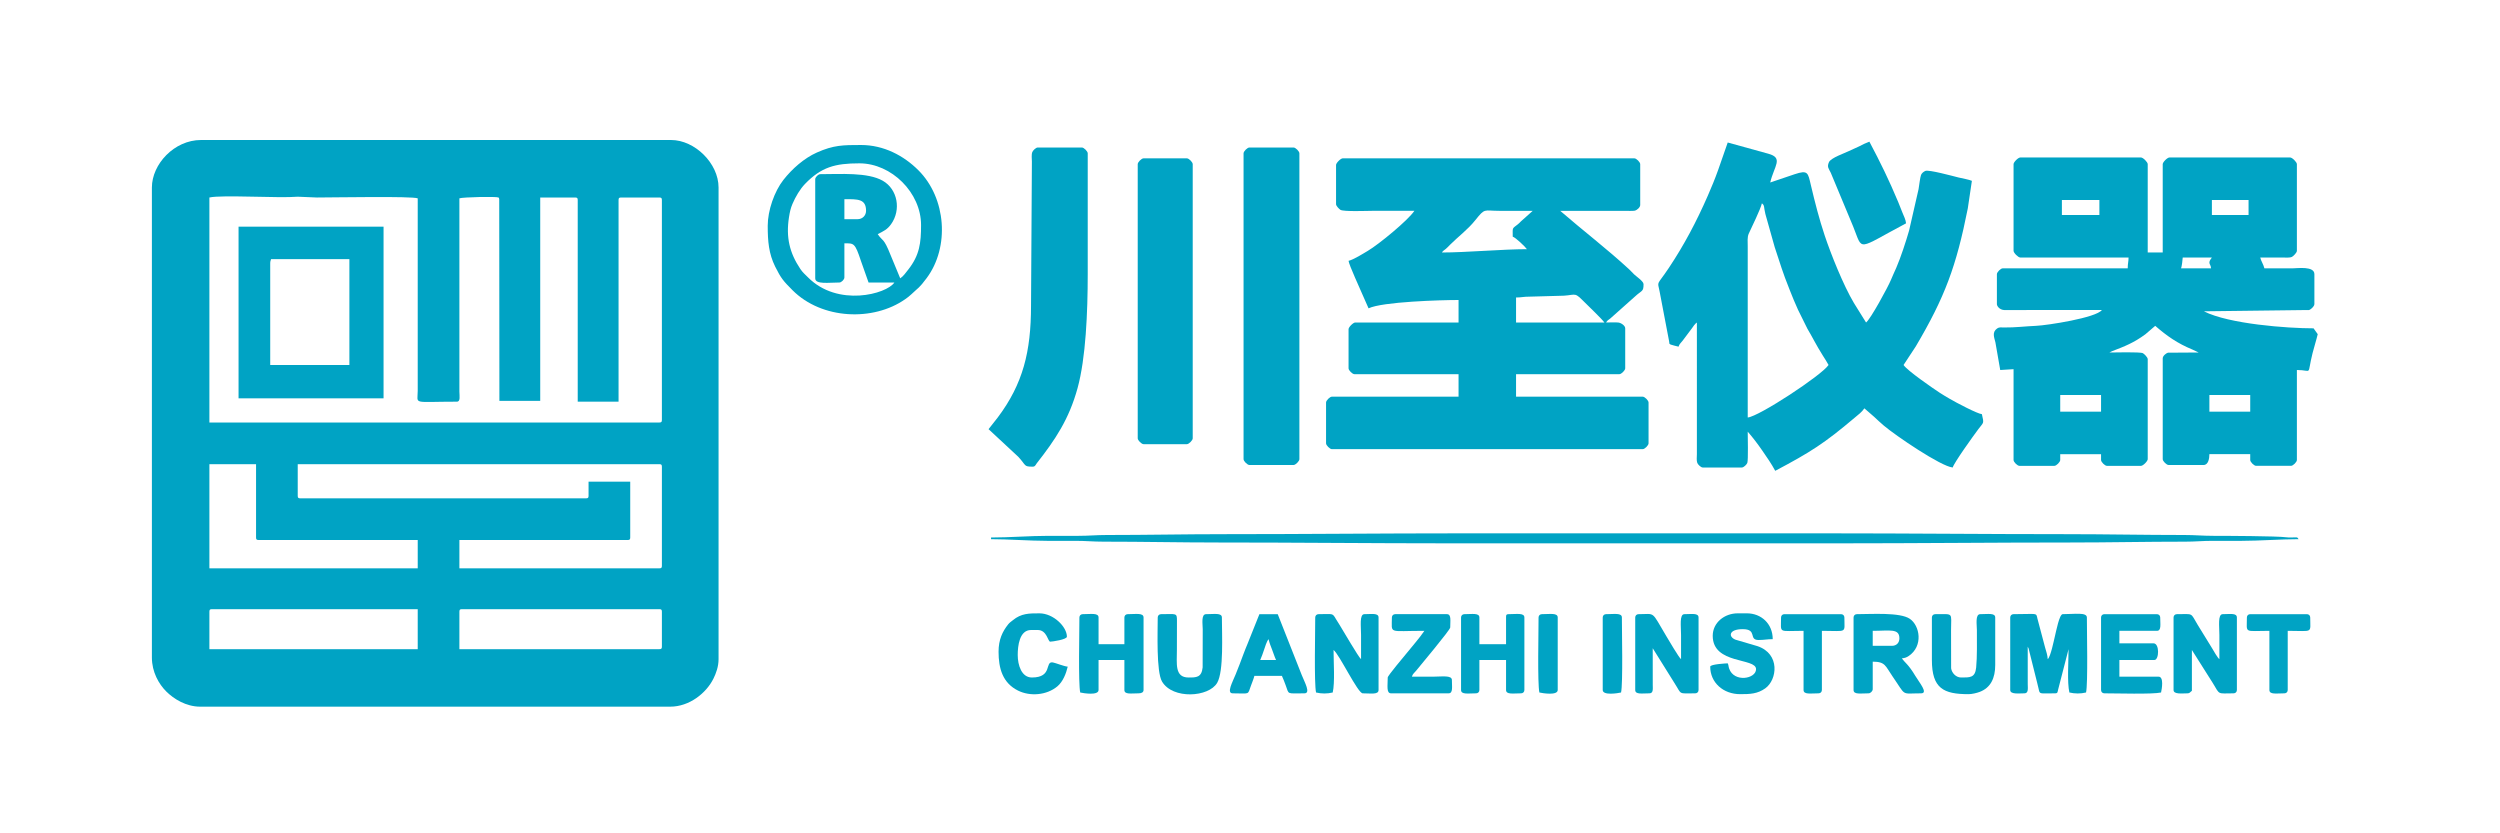
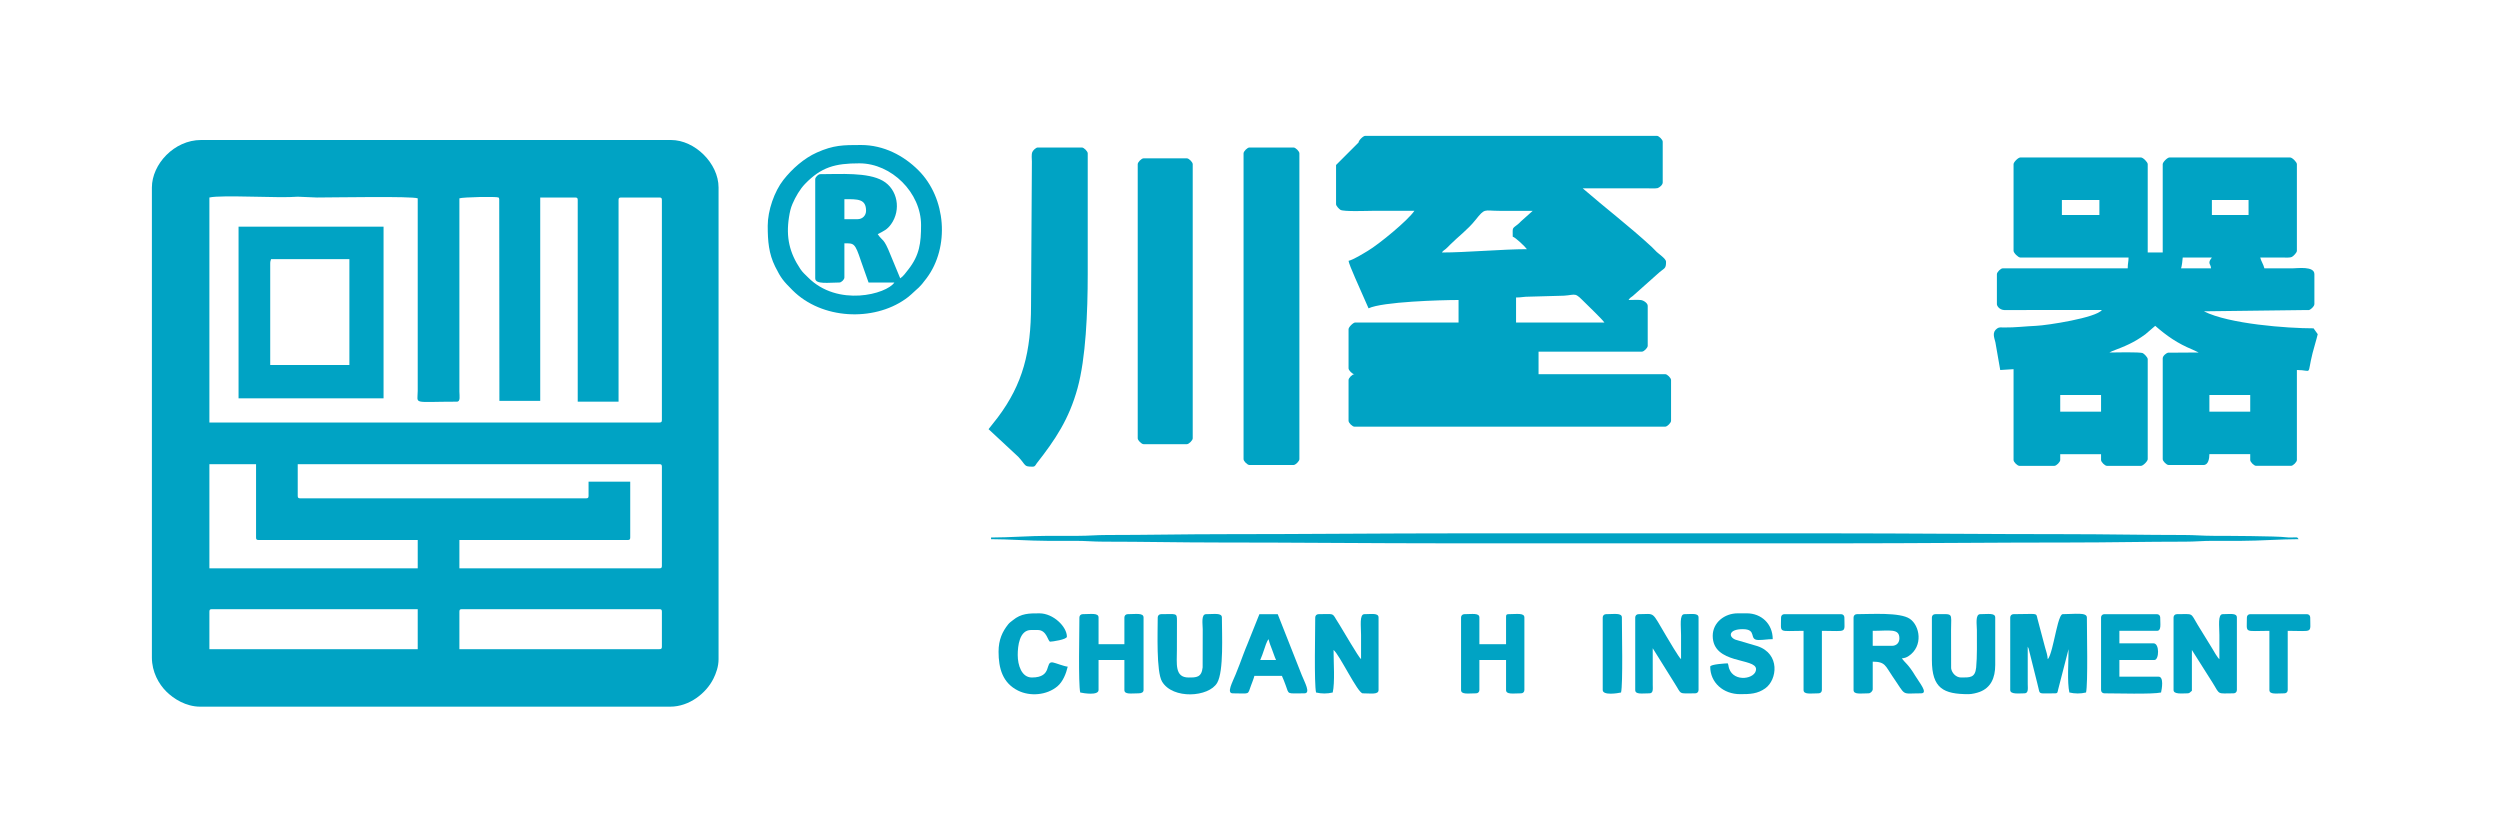
<svg xmlns="http://www.w3.org/2000/svg" xml:space="preserve" width="254mm" height="84.667mm" version="1.1" style="shape-rendering:geometricPrecision; text-rendering:geometricPrecision; image-rendering:optimizeQuality; fill-rule:evenodd; clip-rule:evenodd" viewBox="0 0 25400 8466.66">
  <defs>
    <style type="text/css">
   
    .fil0 {fill:#00A3C4}
   
  </style>
  </defs>
  <g id="图层_x0020_1">
    <g id="_-1899359792">
      <path class="fil0" d="M2127.41 6214.51c0,-19.51 5.89,-25.4 25.4,-25.4l2091.27 0 0 406.4 -2116.67 0 0 -381zm4572 381l-2032 0 0 -381c0,-19.51 5.89,-25.4 25.4,-25.4l2006.6 0c19.51,0 25.4,5.89 25.4,25.4l0 355.6c0,19.51 -5.89,25.4 -25.4,25.4zm-4572 -1879.6l474.14 0 0 745.07c0,19.51 5.89,25.4 25.4,25.4l1617.13 0 0 287.86 -2116.67 0 0 -1058.33zm3852.33 321.74c0,19.5 -5.89,25.4 -25.4,25.4l-2904.06 0c-19.51,0 -25.4,-5.9 -25.4,-25.4l0 -321.74 3674.53 0c19.51,0 25.4,5.89 25.4,25.4l0 1007.53c0,19.51 -5.89,25.4 -25.4,25.4l-2032 0 0 -287.86 1710.27 0c19.5,0 25.4,-5.89 25.4,-25.4l0 -567.27 -423.34 0 0 143.94zm719.67 -745.07c-1885.24,0 -3228.62,0 -4572,0l0 -2286c124.88,-29.09 707.15,8.69 897.97,-8.07l194.23 8.08c186.11,-0.23 963.78,-15.02 1024.47,8.42l-0.01 1955.85c-0.47,142.45 -63.44,110.05 397.94,110.05 38.59,0 25.67,-60.07 25.43,-101.57l-0.03 -1964.33c32.47,-12.54 376,-20.06 397.93,-8.43 6.57,10.35 3.32,-0.08 6.79,18.62l1.68 2047.25 414.87 0 0 -2065.87 355.6 0c19.5,0 25.4,5.9 25.4,25.4l0 2048.93 414.86 0 0 -2048.93c0,-19.5 5.89,-25.4 25.4,-25.4l389.47 0c19.51,0 25.4,5.9 25.4,25.4l0 2235.2c0,19.51 -5.89,25.4 -25.4,25.4zm-5156.2 -2387.6l0 4775.2c0,147.72 70.59,269.93 145.96,345.1 74.69,74.5 200.06,154.43 345.11,154.43l4775.19 0c192.91,0 366.16,-135.7 440.46,-287.68 24.94,-51.01 50.61,-118.94 50.61,-194.92l0 -4792.13c0,-245.99 -242.11,-482.59 -482.6,-482.59l-4775.19 0c-274.05,0 -499.54,247.09 -499.54,482.59z" />
      <path class="fil0" d="M22447.39 4013.18l414.87 0 0 169.33 -414.87 0 0 -169.33zm-1515.53 0l414.87 0 0 169.33 -414.87 0 0 -169.33zm1515.53 -1346.2c0,22.23 13.83,21.93 16.94,59.27l-304.8 0c6.7,-13.97 16.45,-88.62 16.93,-110.07l296.33 0c-8.79,13.13 -25.4,30.83 -25.4,50.8zm25.4 -635l372.54 0 0 152.4 -372.54 0 0 -152.4zm-1523.99 0l381 0 0 152.4 -381 0 0 -152.4zm-491.07 -364.06l0 880.53c0,20.58 47.15,67.73 67.73,67.73l1100.67 0c0,42.23 -8.47,58.66 -8.47,110.07l-1270 0c-20.48,0 -59.26,38.78 -59.26,59.27l0 304.8c0,16.64 23.32,57.11 75.55,59.91l423.98 -0.65c189.09,0 378.18,0 567.27,0 -57.85,78.95 -554.34,155.91 -668.93,160.81 -110.89,4.74 -212.48,18.08 -321.94,16.73 -34.4,-0.43 -52.72,-5.17 -74.22,10.44 -53.59,38.88 -28.67,91.12 -16.87,140.45l49.02 281.17 135.47 -8.47 0 922.87c0,20.49 38.78,59.27 59.27,59.27l355.6 0c20.48,0 59.26,-38.78 59.26,-59.27l0 -59.27 414.87 0 0 59.27c0,20.49 38.78,59.27 59.27,59.27l347.13 0c20.58,0 67.73,-47.15 67.73,-67.74l0 -1016c0,-18.41 -35.22,-53.39 -49.26,-60.8 -27.41,-14.45 -297.03,-6.93 -340.2,-6.93l28.44 -13.89c129.12,-49.18 219.2,-84.69 336.95,-171.05l100.27 -85.99c119.84,104.16 227.39,179.03 377.39,240.68l57.49 27.18c1.14,0.62 3.69,1.89 5.39,3.07l-311.23 2.04c-17.79,4.84 -52.84,31.78 -52.84,57.23l0 1024.46c0,20.49 38.78,59.27 59.27,59.27l355.6 0c48.99,0 59.26,-67.2 59.26,-110.07l414.87 0 0 59.27c0,20.49 38.78,59.27 59.27,59.27l355.6 0c20.49,0 59.26,-38.78 59.26,-59.27l0 -914.4c163.55,0 99.17,68.11 159.14,-171.06 16.82,-67.07 37.71,-129.39 52.53,-193.01 -13.15,-19.64 -28.35,-38.39 -42.33,-59.26 -265.1,0 -860.18,-43.7 -1113.99,-172.95l1029.92 -12.72c41.07,0.01 36.93,5.04 61.66,-14.53 11.13,-8.81 30.87,-29.6 30.87,-45.33l0 -304.8c0,-84.57 -171.99,-59.27 -220.13,-59.27 -95.95,0 -191.91,0 -287.87,0 -9.39,-40.3 -33.68,-72.94 -42.33,-110.07 73.37,0 146.78,-0.2 220.15,0.01 32.72,0.1 79.59,5.46 103.12,-6.94 14.05,-7.4 49.26,-42.38 49.26,-60.8l0 -880.53c0,-20.58 -47.15,-67.74 -67.73,-67.74l-1227.66 0c-20.59,0 -67.74,47.16 -67.74,67.74l0 897.46 -152.4 0 0 -897.46c0,-20.58 -47.15,-67.74 -67.73,-67.74l-1227.67 0c-20.58,0 -67.73,47.16 -67.73,67.74z" />
-       <path class="fil0" d="M15403.13 3022.58c54.88,0 76.06,-8.92 135.36,-8.58l296.56 -8.24c167.75,0.96 153.7,-46.31 239.08,40.09 50.4,51.01 202.88,195.5 226.47,230.73l-897.47 0 0 -254zm-33.86 -618.06c27.56,7.36 126.6,101.11 143.93,127 -240.8,0 -621.78,33.86 -863.6,33.86 12.79,-19.1 21.11,-21.01 39.76,-36.43 16.51,-13.66 27.6,-26.61 42.79,-41.88 80.34,-80.73 179.58,-153.1 257.38,-250.63 100.83,-126.4 84.24,-94.39 244.27,-94.39 112.89,0 225.78,0 338.67,0l-120.7 107.9c-12.03,12.22 -17.48,18.58 -30.45,28.82 -61.31,48.35 -52.05,28.49 -52.05,125.75zm-1794.93 -728.14l0 397.94c0,18.26 30.88,48.61 44.15,57.44 30.22,20.11 273.4,10.29 319.91,10.29 143.94,0 287.87,0 431.8,0 -64.82,96.8 -359.62,339.27 -473.64,406.89 -43.88,26.02 -143.69,89.1 -195.22,101.11 3.29,39.54 123.85,299.45 148.76,359.24l54.44 123.36c140.07,-67.21 734.81,-84.67 914.39,-84.67l0 228.6 -1049.86 0c-20.58,0 -67.73,47.15 -67.73,67.74l0 397.93c0,20.49 38.77,59.26 59.26,59.26l1058.33 0 0 228.6 -1286.93 0c-20.49,0 -59.26,38.78 -59.26,59.27l0 414.87c0,20.48 38.77,59.26 59.26,59.26l3158.07 0c20.48,0 59.26,-38.78 59.26,-59.26l0 -414.87c0,-20.49 -38.78,-59.27 -59.26,-59.27l-1286.94 0 0 -228.6 1049.87 0c20.49,0 59.27,-38.77 59.27,-59.26l0 -406.4c0,-27.86 -41.8,-55.14 -68.26,-58.74 -30.71,-4.18 -92.51,-0.53 -126.48,-0.53 17.59,-26.26 20.01,-22.48 43.56,-41.11l246.36 -219.31c75.51,-70.66 91.08,-49.19 91.08,-129.04 0,-29.28 -73.92,-78.63 -95.42,-99.32 -19.12,-18.4 -31.3,-33.3 -50.52,-51.07 -224.35,-207.52 -477.22,-400.41 -700.72,-594.68l651.93 0c22.87,0.02 90.34,2.77 108.03,-2.04 17.79,-4.83 52.84,-31.78 52.84,-57.23l0 -414.86c0,-20.49 -38.78,-59.27 -59.27,-59.27l-2963.33 0c-20.58,0 -67.73,47.15 -67.73,67.73z" />
-       <path class="fil0" d="M17756.87 4241.78l-0.01 -1735.66c-0.03,-50.16 -6.12,-96.01 10.79,-133.15 30.44,-66.84 118.96,-246.22 133.15,-307.12 29.46,21.59 17.41,35.05 35.45,108.48l94.82 336.98c61.09,182.17 75.9,243.58 151.56,432.64 28.25,70.59 53.37,134.62 85.02,202.85l95.24 192.62c53.24,88.91 86.34,160.94 157.62,274.19 20.29,32.24 40.81,62.99 57.62,94.77 -70.09,104.67 -707.91,523.97 -821.26,533.4zm-702.74 -719.67c7.14,-26.73 25.23,-39.34 41.16,-60.44l94.37 -125.76c14.4,-20.7 30.26,-45.62 50.74,-59.33l-0.03 1337.76c-0.14,27.72 -5.32,64.46 4.17,88.97 6.31,16.3 36.54,46.47 55.13,46.47l397.93 0c18.59,0 48.82,-30.17 55.13,-46.47 10.6,-27.39 4.14,-276.55 4.14,-317.6 52.76,60.7 99.36,121.97 147.39,191.28 45.61,65.83 95.52,137.7 132.01,206.66 358.3,-189.6 498.86,-278.84 806.86,-539.33 37.26,-31.52 72.92,-56.62 99.07,-95.67l99.58 86.68c33.87,31.52 62,58.24 97.68,88.59 118.91,101.16 582.06,416.03 700.2,425.86 12.75,-47.73 210.43,-323.11 261.25,-390.69 53.81,-71.54 58.31,-51.51 35.09,-151.18 -44.95,-3.74 -260.7,-116.92 -326.66,-155.94 -35.81,-21.18 -65.61,-38.06 -100.17,-60.7 -72.59,-47.54 -330.35,-225.11 -369.04,-282.89l124.3 -188.97c295.6,-500.27 411.76,-813.77 528.43,-1401.97l41.54 -280.19c-25.64,-12.3 -101.7,-25.71 -135.38,-33.96 -53.77,-13.16 -304.52,-82.29 -337.63,-66.7 -18.68,8.79 -35.96,22.01 -43.74,41.11 -8.61,21.14 -20.03,113.79 -25.06,144.27l-96.13 420.34c-33.08,114.2 -83.09,268.97 -130.15,377.85 -19.06,44.1 -36.84,80.23 -54.36,123.44 -29.2,71.97 -207.88,400.06 -252.82,432.98l-123.43 -198.3c-106.59,-178.6 -233.78,-496.85 -296.71,-685.42 -55.74,-167.05 -98.06,-332.15 -140.43,-511.51 -30,-126.99 -28.54,-156.94 -166.48,-110.76l-246.61 83.59c39.2,-168.3 138.55,-249.48 -20.53,-292.74l-411.27 -113.65 -96.3 276.23c-33.83,94.8 -68.86,179.51 -106.67,265.87 -113.29,258.76 -238.29,496.59 -394.77,731.29 -125.72,188.54 -117.27,126.61 -94.37,239.95l96.31 504.85c6.86,35.27 -4.37,19.92 15.94,34.85 4.29,3.15 71.48,19.23 80.32,21.28z" />
+       <path class="fil0" d="M15403.13 3022.58c54.88,0 76.06,-8.92 135.36,-8.58l296.56 -8.24c167.75,0.96 153.7,-46.31 239.08,40.09 50.4,51.01 202.88,195.5 226.47,230.73l-897.47 0 0 -254zm-33.86 -618.06c27.56,7.36 126.6,101.11 143.93,127 -240.8,0 -621.78,33.86 -863.6,33.86 12.79,-19.1 21.11,-21.01 39.76,-36.43 16.51,-13.66 27.6,-26.61 42.79,-41.88 80.34,-80.73 179.58,-153.1 257.38,-250.63 100.83,-126.4 84.24,-94.39 244.27,-94.39 112.89,0 225.78,0 338.67,0l-120.7 107.9c-12.03,12.22 -17.48,18.58 -30.45,28.82 -61.31,48.35 -52.05,28.49 -52.05,125.75zm-1794.93 -728.14l0 397.94c0,18.26 30.88,48.61 44.15,57.44 30.22,20.11 273.4,10.29 319.91,10.29 143.94,0 287.87,0 431.8,0 -64.82,96.8 -359.62,339.27 -473.64,406.89 -43.88,26.02 -143.69,89.1 -195.22,101.11 3.29,39.54 123.85,299.45 148.76,359.24l54.44 123.36c140.07,-67.21 734.81,-84.67 914.39,-84.67l0 228.6 -1049.86 0c-20.58,0 -67.73,47.15 -67.73,67.74l0 397.93c0,20.49 38.77,59.26 59.26,59.26c-20.49,0 -59.26,38.78 -59.26,59.27l0 414.87c0,20.48 38.77,59.26 59.26,59.26l3158.07 0c20.48,0 59.26,-38.78 59.26,-59.26l0 -414.87c0,-20.49 -38.78,-59.27 -59.26,-59.27l-1286.94 0 0 -228.6 1049.87 0c20.49,0 59.27,-38.77 59.27,-59.26l0 -406.4c0,-27.86 -41.8,-55.14 -68.26,-58.74 -30.71,-4.18 -92.51,-0.53 -126.48,-0.53 17.59,-26.26 20.01,-22.48 43.56,-41.11l246.36 -219.31c75.51,-70.66 91.08,-49.19 91.08,-129.04 0,-29.28 -73.92,-78.63 -95.42,-99.32 -19.12,-18.4 -31.3,-33.3 -50.52,-51.07 -224.35,-207.52 -477.22,-400.41 -700.72,-594.68l651.93 0c22.87,0.02 90.34,2.77 108.03,-2.04 17.79,-4.83 52.84,-31.78 52.84,-57.23l0 -414.86c0,-20.49 -38.78,-59.27 -59.27,-59.27l-2963.33 0c-20.58,0 -67.73,47.15 -67.73,67.73z" />
      <path class="fil0" d="M10043.74 4360.31l302.79 281.41c81.95,88.61 52.43,99.59 145.94,99.59 25.35,0 29.01,-19.05 41.39,-34.81 187.99,-239.54 327.57,-447.9 414.08,-762.79 83.9,-305.38 103.33,-770.53 103.33,-1158.19l0 -1227.67c0,-20.49 -38.78,-59.26 -59.27,-59.26l-448.73 0c-18.59,0 -48.82,30.16 -55.13,46.47 -10.32,26.66 -4.24,67.4 -4.15,97.45l-8.74 1464.45c-0.37,464.97 -81.02,792.31 -338.37,1134.83l-93.14 118.52z" />
      <path class="fil0" d="M12634.54 1557.85l0 3107.26c0,20.49 38.78,59.27 59.26,59.27l448.74 0c20.48,0 59.26,-38.78 59.26,-59.27l0 -3107.26c0,-20.49 -38.78,-59.26 -59.26,-59.26l-448.74 0c-20.48,0 -59.26,38.77 -59.26,59.26z" />
      <path class="fil0" d="M2745.48 2675.45c0,-22.87 4.04,-23.34 8.46,-42.33l795.87 0 0 1075.26 -804.33 0 0 -1032.93zm-321.73 1371.6l1473.19 0 0 -1744.13 -1473.19 0 0 1744.13z" />
      <path class="fil0" d="M8714.47 2226.72l-135.46 0 0 -203.2c135.35,0 220.13,-4.25 220.13,118.53 0,47.56 -37.1,84.67 -84.67,84.67zm-431.8 -406.4l0 1007.53c0,64.55 138.61,42.33 245.54,42.33 20.38,0 50.8,-30.41 50.8,-50.8l0 -347.13c96.65,0 106.56,-7.33 168.19,178.94l77.34 218.99 262.47 0c-78.82,117.7 -575.48,252.79 -878.44,-52.9 -29.56,-29.82 -53.24,-48.95 -76.78,-84.08 -109.47,-163.37 -147.97,-320.96 -115.49,-527.33 8.38,-53.29 16.95,-91.4 35.18,-134.15 30.88,-72.42 76.9,-150.68 127.3,-202.89 165.27,-171.19 305.11,-209.38 552.63,-209.38 327.36,0 626.53,299.17 626.53,626.53 0,183.13 -14.97,306.88 -130.56,453.65 -25.87,32.85 -49.03,66.74 -81.11,88.22l-99.19 -239.47c-70.08,-177.44 -79.43,-134.64 -129.41,-209.26 60.58,-32.06 95.83,-45.59 135.72,-101.35 104.34,-145.86 66.84,-354.71 -84.18,-441.26 -153.85,-88.18 -433.1,-66.99 -635.74,-66.99 -20.38,0 -50.8,30.41 -50.8,50.8zm-482.6 474.13c0,155.84 10.33,282.63 76.06,415.01 58.94,118.69 84.84,147.9 175.83,239.04 298.26,298.75 821.59,318.59 1145.18,91.08 20.74,-14.58 41.89,-30.17 61.32,-48.74 76.07,-72.69 77.65,-59.68 156.46,-165.28 234.45,-314.17 200.36,-812.13 -84.49,-1096.26 -148.57,-148.19 -351.54,-256.11 -582.09,-256.11 -182.6,0 -278.74,0.47 -448.65,76.28 -131.75,58.79 -252.71,166.97 -340.02,278.05 -92.35,117.5 -159.6,311.45 -159.6,466.93z" />
      <path class="fil0" d="M11559.27 1667.92l0 2785.53c0,20.48 38.78,59.26 59.27,59.26l440.26 0c20.49,0 59.27,-38.78 59.27,-59.26l0 -2785.53c0,-20.49 -38.78,-59.27 -59.27,-59.27l-440.26 0c-20.49,0 -59.27,38.78 -59.27,59.27z" />
      <path class="fil0" d="M10069.14 5460.98l0 16.93c166.53,0 400.42,17.03 567.26,16.94 95.96,-0.06 191.92,0 287.87,-0.01 107.2,0 182.38,8.48 287.87,8.47 399.21,-0.04 774.12,8.47 1168.4,8.47 786.97,0 1553.95,8.46 2345.26,8.46l3962.4 0c791.31,0 1558.29,-8.46 2345.26,-8.46 394.28,0 769.19,-8.51 1168.4,-8.47 103.26,0.01 175.25,-8.47 279.4,-8.47 98.78,0.01 197.56,-0.05 296.34,0.01 169.9,0.1 404.88,-16.94 575.73,-16.94 -17.38,-23.71 -6.43,-16.99 -50.04,-17.7 -27.16,-0.44 -46.92,2.23 -74.65,-1.55 -93.98,-12.79 -619.66,-14.62 -738.91,-14.62 -110.16,0 -188.65,-8.47 -296.33,-8.46 -410.63,0.04 -795.81,-8.47 -1202.27,-8.47 -809.34,0 -1599.16,-8.47 -2413,-8.47l-3742.26 0c-808.16,0 -1592.6,8.47 -2396.07,8.47 -404.45,0 -785.93,8.47 -1193.8,8.47 -107.53,0 -183.74,8.49 -287.86,8.46 -101.6,-0.02 -203.2,0.01 -304.8,0 -190.76,-0.01 -393.97,16.94 -584.2,16.94z" />
      <path class="fil0" d="M20423.86 6273.78l0 736.59c0,46.51 87.36,33.87 143.94,33.87 43.21,0 34.5,-50.19 34.01,-92.99l-0.15 -381.14c1.13,1.78 2.42,2.64 2.79,5.67 0.38,3.06 2.17,4.48 2.67,5.8 16.46,43.08 -9.82,-32.12 4.67,12.27l84.71 338.62c4.41,17.66 9.94,41.1 14.8,61.4 15.31,63.97 0.85,50.37 169.76,50.37 26.67,0 23.59,-14.78 29.65,-38.09l105.82 -410.64c0,123.32 -15.21,338.65 8.47,440.26 57.19,13.33 112.13,13.33 169.33,0 20.28,-87.03 8.47,-629.82 8.47,-761.99 0,-55.53 -124.01,-33.87 -245.54,-33.87 -34.12,0 -66.52,172.87 -79.53,225.26 -8.93,35.93 -43.74,210.6 -72.87,231.94 -0.82,-37.05 -16.8,-85.15 -26.41,-117.52l-78.06 -294.47c-14.89,-63.31 5.51,-45.21 -242.66,-45.21 -19.82,0 -33.87,14.05 -33.87,33.87z" />
-       <path class="fil0" d="M19365.53 2269.05c-3.06,-36.82 -23,-74.42 -36.3,-107.63 -15.9,-39.73 -26.67,-68.94 -43.47,-108.93 -95.75,-227.95 -177.53,-395.39 -292.76,-613.17 -17.99,8.63 -32.87,12.41 -53.74,22.46 -20.27,9.76 -30.67,15.44 -50.67,25.53 -37.54,18.94 -67.2,29.17 -104.54,47.86 -41.04,20.55 -181.7,68.26 -201.61,112.1 -23,50.62 -1.03,66.97 18.3,108.1l229.02 549.92c100.98,251.1 28.06,232.41 535.77,-36.24z" />
      <path class="fil0" d="M19221.6 6561.64l-194.74 0 0 -152.4c171.17,0 270.94,-27.72 270.94,76.2 0,46.1 -30.1,76.2 -76.2,76.2zm-389.47 -287.86l0 736.59c0,48.8 73.1,33.87 152.4,33.87 19.74,0 42.33,-22.59 42.33,-42.33l0 -279.4c129.38,0 128.38,44.39 199.75,147.39 145.31,209.71 81.21,174.34 291.32,174.34 75.88,0 -16.68,-107.74 -58.87,-178.2 -73.15,-122.2 -104.55,-130.64 -135.86,-177.4 30.02,-2.5 48.76,-9.91 69.32,-23.81 150.01,-101.4 113.26,-308.75 10.78,-378.02 -99.99,-67.58 -390.83,-46.9 -537.3,-46.9 -19.82,0 -33.87,14.05 -33.87,33.87z" />
      <path class="fil0" d="M13362.67 6273.78c0,132.17 -11.81,674.96 8.47,761.99 57.19,13.33 112.13,13.33 169.33,0 23.3,-99.99 8.47,-310.42 8.47,-431.79 58.28,42.7 246.08,440.26 296.33,440.26 83.93,0 160.87,15.6 160.87,-33.87l0 -736.59c0,-48.1 -69.43,-33.87 -143.94,-33.87 -52.01,0 -33.86,122.57 -33.86,211.67 0,81.84 0,163.68 0,245.53 -24.93,-18.26 -187.01,-298.89 -218.49,-348.78 -13.84,-21.93 -23,-35.07 -35.85,-57.29 -38.22,-66.15 -29.1,-51.13 -177.46,-51.13 -19.82,0 -33.87,14.05 -33.87,33.87z" />
      <path class="fil0" d="M22083.33 6273.78l0 736.59c0,46.51 87.35,33.87 143.93,33.87 20.36,0 24.89,-13.72 42.34,-25.4l0 -414.86 213.26 337.07c74.29,123.58 43.61,103.19 210.07,103.19 19.82,0 33.86,-14.05 33.86,-33.87l0 -736.59c0,-48.1 -69.42,-33.87 -143.93,-33.87 -52.01,0 -33.87,122.57 -33.87,211.67 0,81.84 0,163.68 0,245.53 -19.12,-14.02 -58.74,-85.27 -74.6,-111.66 -25.89,-43.08 -47.6,-76.47 -74.13,-120.61 -25.23,-41.97 -47.98,-77.02 -71.01,-115.25 -78.33,-130.01 -38.78,-109.68 -212.05,-109.68 -19.82,0 -33.87,14.05 -33.87,33.87z" />
      <path class="fil0" d="M16613.87 6273.78l0 736.59c0,48.1 69.42,33.87 143.93,33.87 40.65,0 34.69,-43.44 34.14,-84.4l-0.27 -372.8c1.32,1.52 3.12,2.09 3.63,4.83l214.84 343.96c82.04,127.08 34.07,108.41 213.33,108.41 19.81,0 33.86,-14.05 33.86,-33.87l0 -736.59c0,-48.1 -69.42,-33.87 -143.93,-33.87 -52.02,0 -33.87,122.57 -33.87,211.67 0,81.84 0,163.68 0,245.53 -21.65,-15.87 -126.62,-195.33 -148.73,-232.27 -158.55,-265.02 -106.9,-224.93 -283.07,-224.93 -19.82,0 -33.86,14.05 -33.86,33.87z" />
      <path class="fil0" d="M21346.73 6273.78l0 736.59c0,19.82 14.05,33.87 33.87,33.87 114.07,0 491.51,11.16 575.73,-8.47 7.88,-33.82 30.6,-160.86 -25.4,-160.86l-397.93 0 0 -169.33 355.6 0c48.88,0 53.59,-169.34 -8.47,-169.34l-347.13 0 0 -127 381 0c47.38,0 33.86,-65.89 33.86,-135.46 0,-19.82 -14.05,-33.87 -33.86,-33.87l-533.4 0c-19.82,0 -33.87,14.05 -33.87,33.87z" />
      <path class="fil0" d="M10966.6 6273.78c0,132.17 -11.81,674.96 8.47,761.99 33.78,7.87 186.27,32.68 186.27,-25.4l0 -304.79 262.46 0 0 304.79c0,48.1 69.43,33.87 143.94,33.87 25.99,0 50.8,-7.84 50.8,-33.87l0 -736.59c0,-49.47 -76.93,-33.87 -160.87,-33.87 -19.82,0 -33.87,14.05 -33.87,33.87l0 270.93 -262.46 0 0 -270.93c0,-49.47 -76.93,-33.87 -160.87,-33.87 -19.82,0 -33.87,14.05 -33.87,33.87z" />
      <path class="fil0" d="M17401.27 6460.04c0,293.31 440.26,220.48 440.26,338.67 0,99.41 -224,138.04 -273.36,-6.04 -8.54,-24.94 -3.93,-31.19 -14.5,-53.23 -13.87,0.31 -177.8,8.72 -177.8,33.87 0,160.84 131.15,279.4 304.8,279.4 98.99,0 174.98,-2.61 254.29,-58.97 122.12,-86.8 154.12,-351.02 -79.54,-429.05l-222.52 -65.35c-74.05,-28.53 -71.14,-107.03 73.17,-107.03 152.12,0 55.62,110.07 160.86,110.07 61.32,0 84.8,-8.47 143.94,-8.47 0,-157.05 -117.05,-262.47 -262.47,-262.47l-93.13 0c-133.87,0 -254,93.8 -254,228.6z" />
      <path class="fil0" d="M14844.33 6273.78l0 736.59c0,48.8 73.1,33.87 152.4,33.87 19.82,0 33.87,-14.05 33.87,-33.87l0 -304.79 270.93 0 0 304.79c0,48.8 73.1,33.87 152.4,33.87 19.82,0 33.87,-14.05 33.87,-33.87l0 -736.59c0,-49.47 -76.93,-33.87 -160.87,-33.87 -19.5,0 -25.4,5.89 -25.4,25.4l0 279.4 -270.93 0 0 -270.93c0,-48.79 -73.1,-33.87 -152.4,-33.87 -19.82,0 -33.87,14.05 -33.87,33.87z" />
      <path class="fil0" d="M11762.47 6273.78c0,147.32 -15.56,550 43.72,650.54 108.25,183.62 475.77,159.59 560.45,12.89 68.1,-117.98 47.76,-495.52 47.76,-663.43 0,-49.47 -76.93,-33.87 -160.86,-33.87 -51.98,0 -33.88,101.81 -33.87,152.4l-0.88 388.59c-10.79,104.04 -66.3,102.48 -143.05,102.48 -142.65,0 -118.54,-140.11 -118.54,-279.4l0.63 -296.97c0.38,-82.98 -6.07,-67.1 -161.49,-67.1 -19.82,0 -33.87,14.05 -33.87,33.87z" />
      <path class="fil0" d="M19628 6273.78l0 431.8c0,289.61 118.88,347.13 372.53,347.13 34.9,0 84.51,-12.28 112.61,-22.86 113.26,-42.63 158.32,-141.77 158.32,-273.47l0 -482.6c0,-48.79 -73.1,-33.87 -152.4,-33.87 -52.71,0 -33.87,109.38 -33.86,160.87 0,113.32 3.28,277.26 -7.48,381.98 -10.74,104.48 -63.22,100.62 -153.39,100.62 -52.26,0 -94.72,-47.38 -100.91,-93.83l-0.69 -388.77c0.01,-182.09 30.51,-160.87 -160.87,-160.87 -19.81,0 -33.86,14.05 -33.86,33.87z" />
      <path class="fil0" d="M12888.54 6493.91c9,38.63 21.86,70.76 36.33,107.6 14.29,36.39 24.52,72.07 39.87,104.07l-160.87 0c12.36,-25.77 28.64,-73.36 39.21,-104.72 9.51,-28.2 26.56,-85.21 45.46,-106.95zm-364.07 550.33c178.38,0 149.22,20.23 185.06,-77.4 10.62,-28.94 29.02,-74.43 35.07,-100.4l279.4 0c13.07,27.23 26.8,64.87 38.75,96.72 36.3,96.71 4.83,81.08 189.85,81.08 66.73,0 3.58,-109.52 -26.61,-185.05l-244.32 -619.28 -186.27 0 -120.91 302.42c-14.87,37.04 -27.82,66.54 -40.94,102.99 -24.53,68.09 -51.3,136.53 -80.03,207.84 -30.47,75.64 -95.31,191.08 -29.05,191.08z" />
-       <path class="fil0" d="M14141.6 6273.78c0,170.93 -43.83,135.46 330.2,135.46 -48.57,72.54 -130.34,164.36 -187.38,235.96 -14.21,17.84 -185.15,219.66 -185.15,238.18 0,83.93 -15.6,160.86 33.87,160.86l584.19 0c47.39,0 33.87,-65.89 33.87,-135.46 0,-50.81 -102.96,-33.87 -186.27,-33.87 -73.37,0 -146.75,0 -220.13,0 7.96,-29.79 27.29,-40.18 46.02,-64.05 27.69,-35.28 343.45,-410.82 343.45,-435.48 0,-69.58 13.52,-135.47 -33.87,-135.47l-524.93 0c-19.82,0 -33.87,14.05 -33.87,33.87z" />
      <path class="fil0" d="M10145.34 6620.91c0,171.19 41.83,317.71 197.37,395.3 123.6,61.66 292.26,47.6 400.43,-43.03 55.86,-46.81 88.53,-129.46 104.93,-199.87 -37.16,-3.09 -124.08,-38.31 -150.95,-42.98 -86,-14.92 2.16,153.05 -213.11,153.05 -104.84,0 -143.94,-124.92 -143.94,-228.6 0,-91 16.58,-254 135.47,-254l67.73 0c94.31,0 102.81,118.53 127,118.53 18.55,0 169.33,-21.31 169.33,-50.8 0,-100.69 -137.14,-237.07 -279.4,-237.07 -104.18,0 -184.23,-0.29 -269.13,69.53 -19.26,15.84 -33.19,23.33 -49.32,43.82 -56.05,71.21 -96.41,153.15 -96.41,276.12z" />
      <path class="fil0" d="M18095.53 6273.78c0,165.82 -34.58,135.46 228.6,135.46l0 601.13c0,48.8 73.1,33.87 152.4,33.87 19.82,0 33.87,-14.05 33.87,-33.87l0 -601.13c263.18,0 228.6,30.36 228.6,-135.46 0,-19.82 -14.05,-33.87 -33.87,-33.87l-575.73 0c-19.82,0 -33.87,14.05 -33.87,33.87z" />
      <path class="fil0" d="M22828.39 6273.78c0,165.82 -34.58,135.46 228.6,135.46l0 601.13c0,48.8 73.1,33.87 152.4,33.87 19.82,0 33.87,-14.05 33.87,-33.87l0 -601.13c263.18,0 228.6,30.36 228.6,-135.46 0,-19.82 -14.05,-33.87 -33.87,-33.87l-575.73 0c-19.82,0 -33.87,14.05 -33.87,33.87z" />
-       <path class="fil0" d="M15631.73 6273.78c0,132.17 -11.81,674.96 8.47,761.99 33.78,7.87 186.27,32.68 186.27,-25.4l0 -736.59c0,-49.47 -76.93,-33.87 -160.87,-33.87 -19.82,0 -33.87,14.05 -33.87,33.87z" />
      <path class="fil0" d="M16283.67 6273.78l0 736.59c0,58.08 152.48,33.27 186.26,25.4 20.28,-87.03 8.47,-629.82 8.47,-761.99 0,-49.47 -76.93,-33.87 -160.87,-33.87 -19.82,0 -33.86,14.05 -33.86,33.87z" />
    </g>
  </g>
</svg>